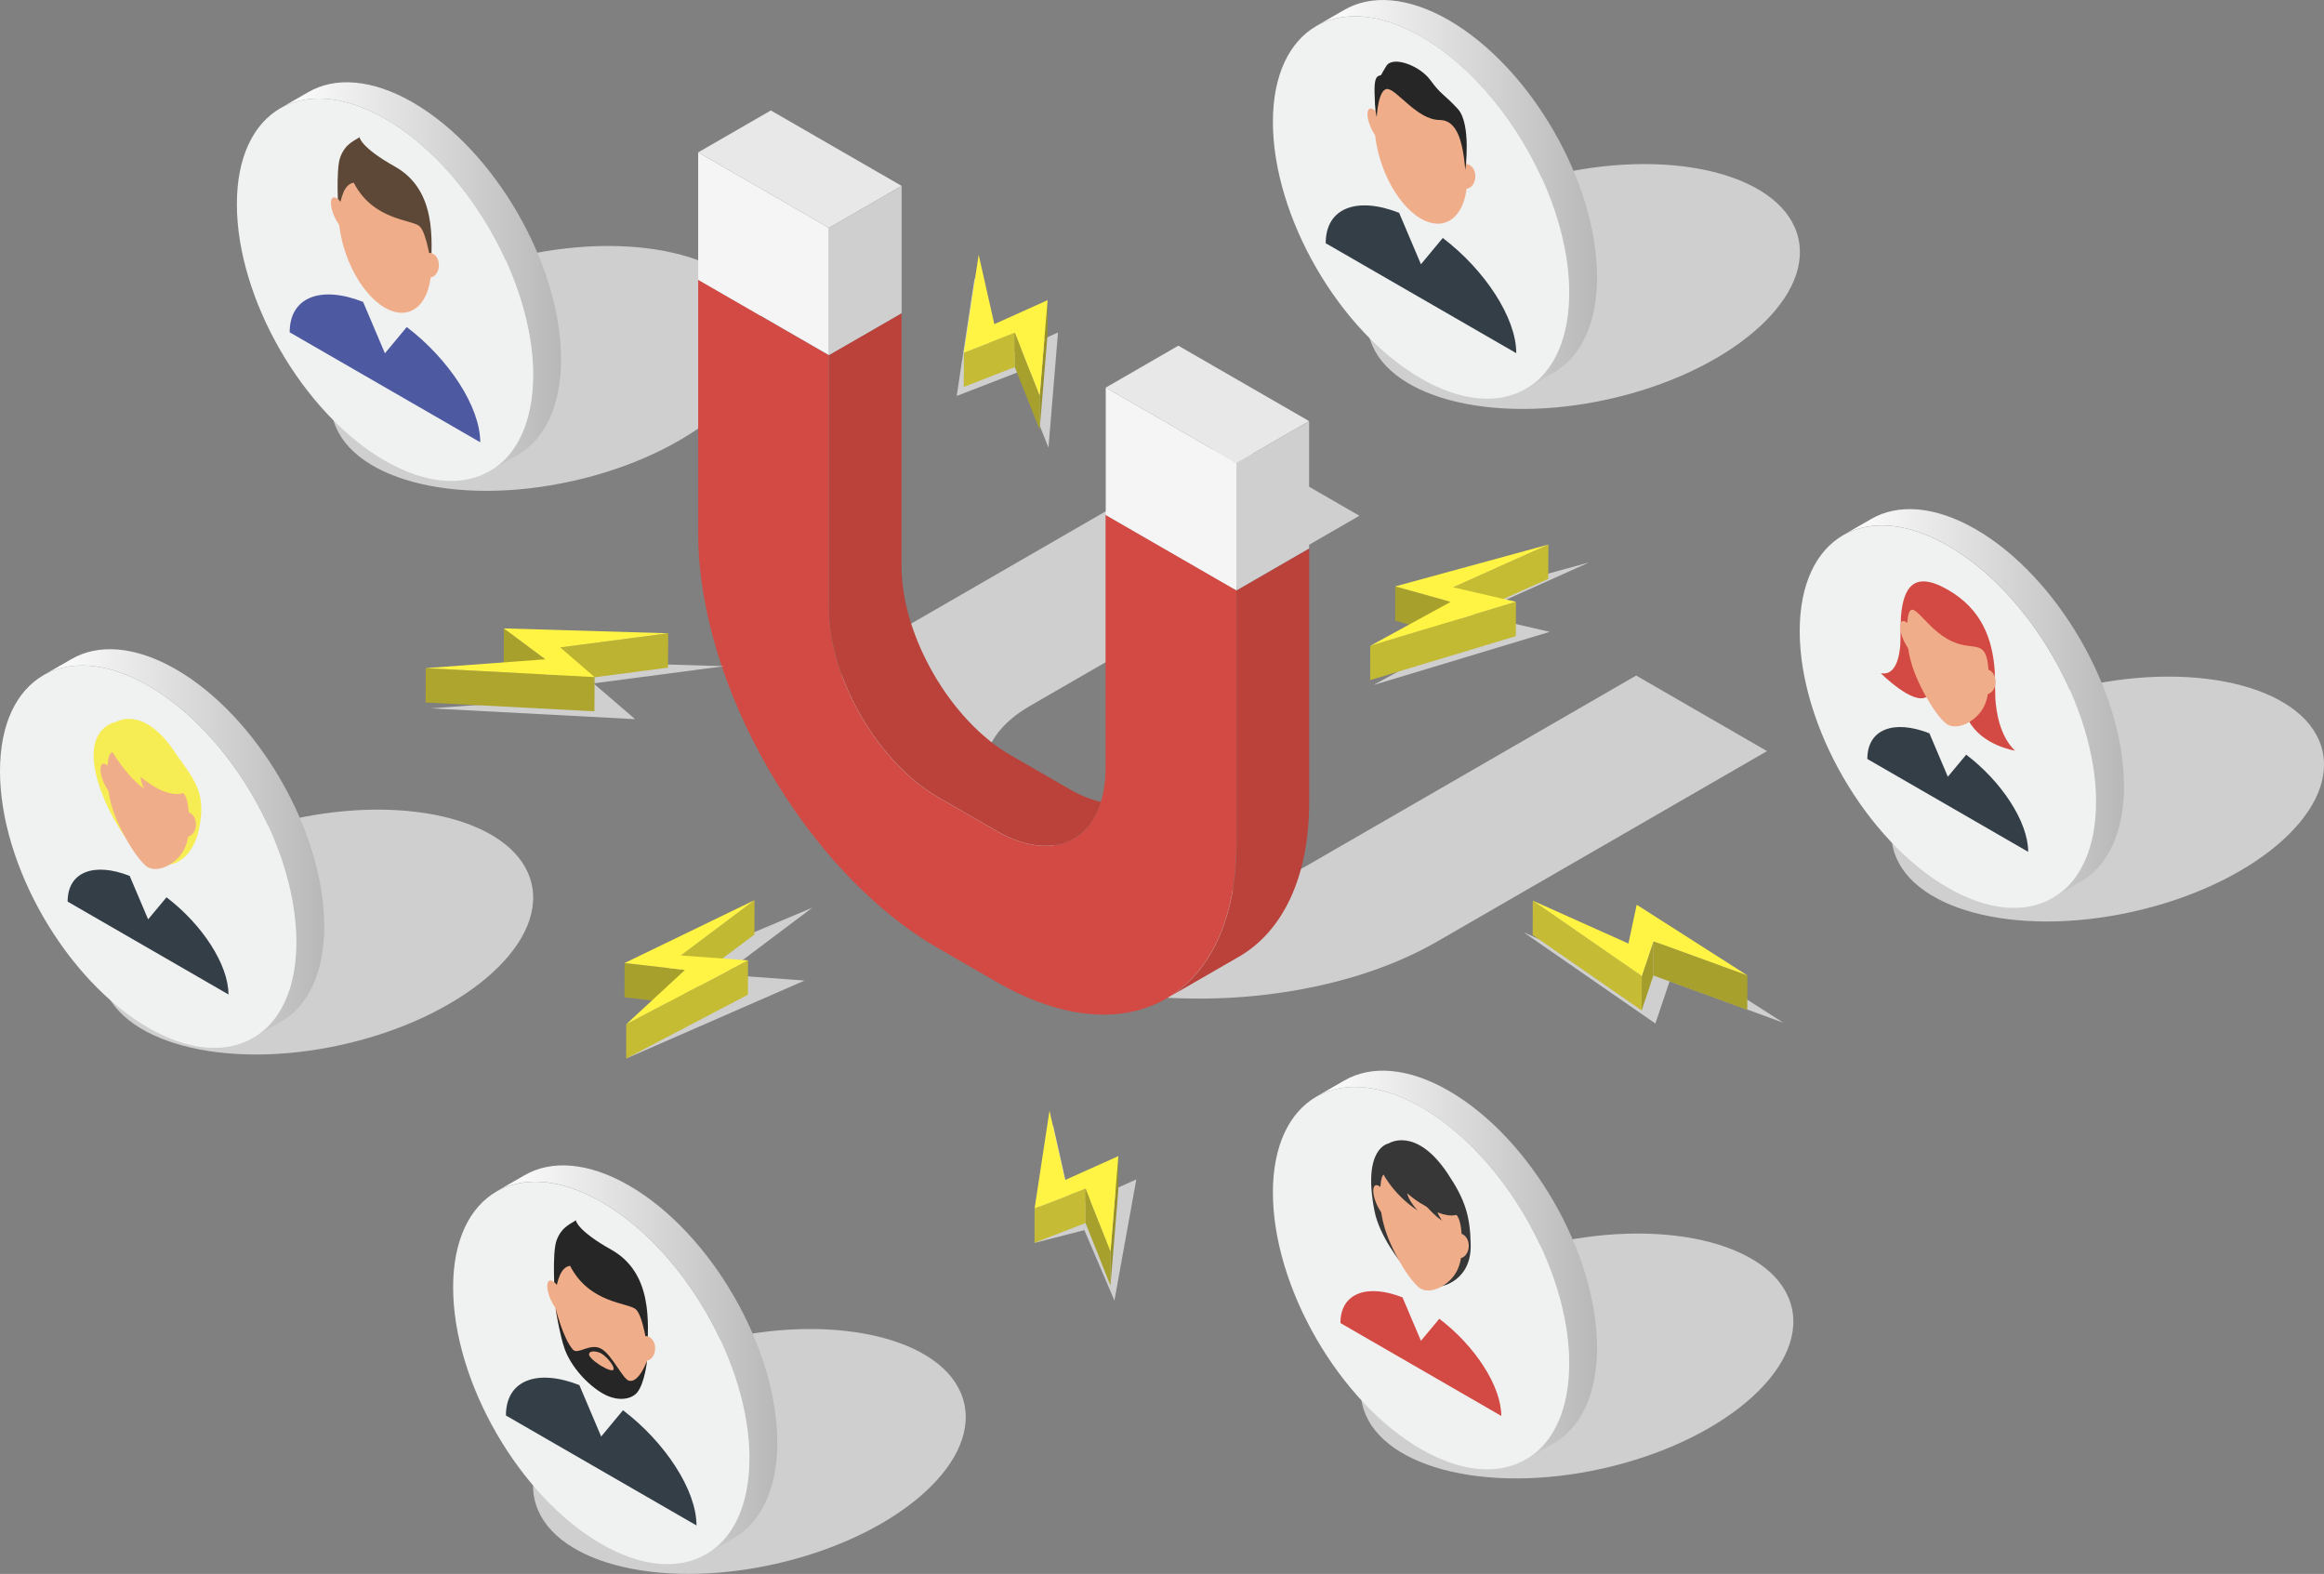
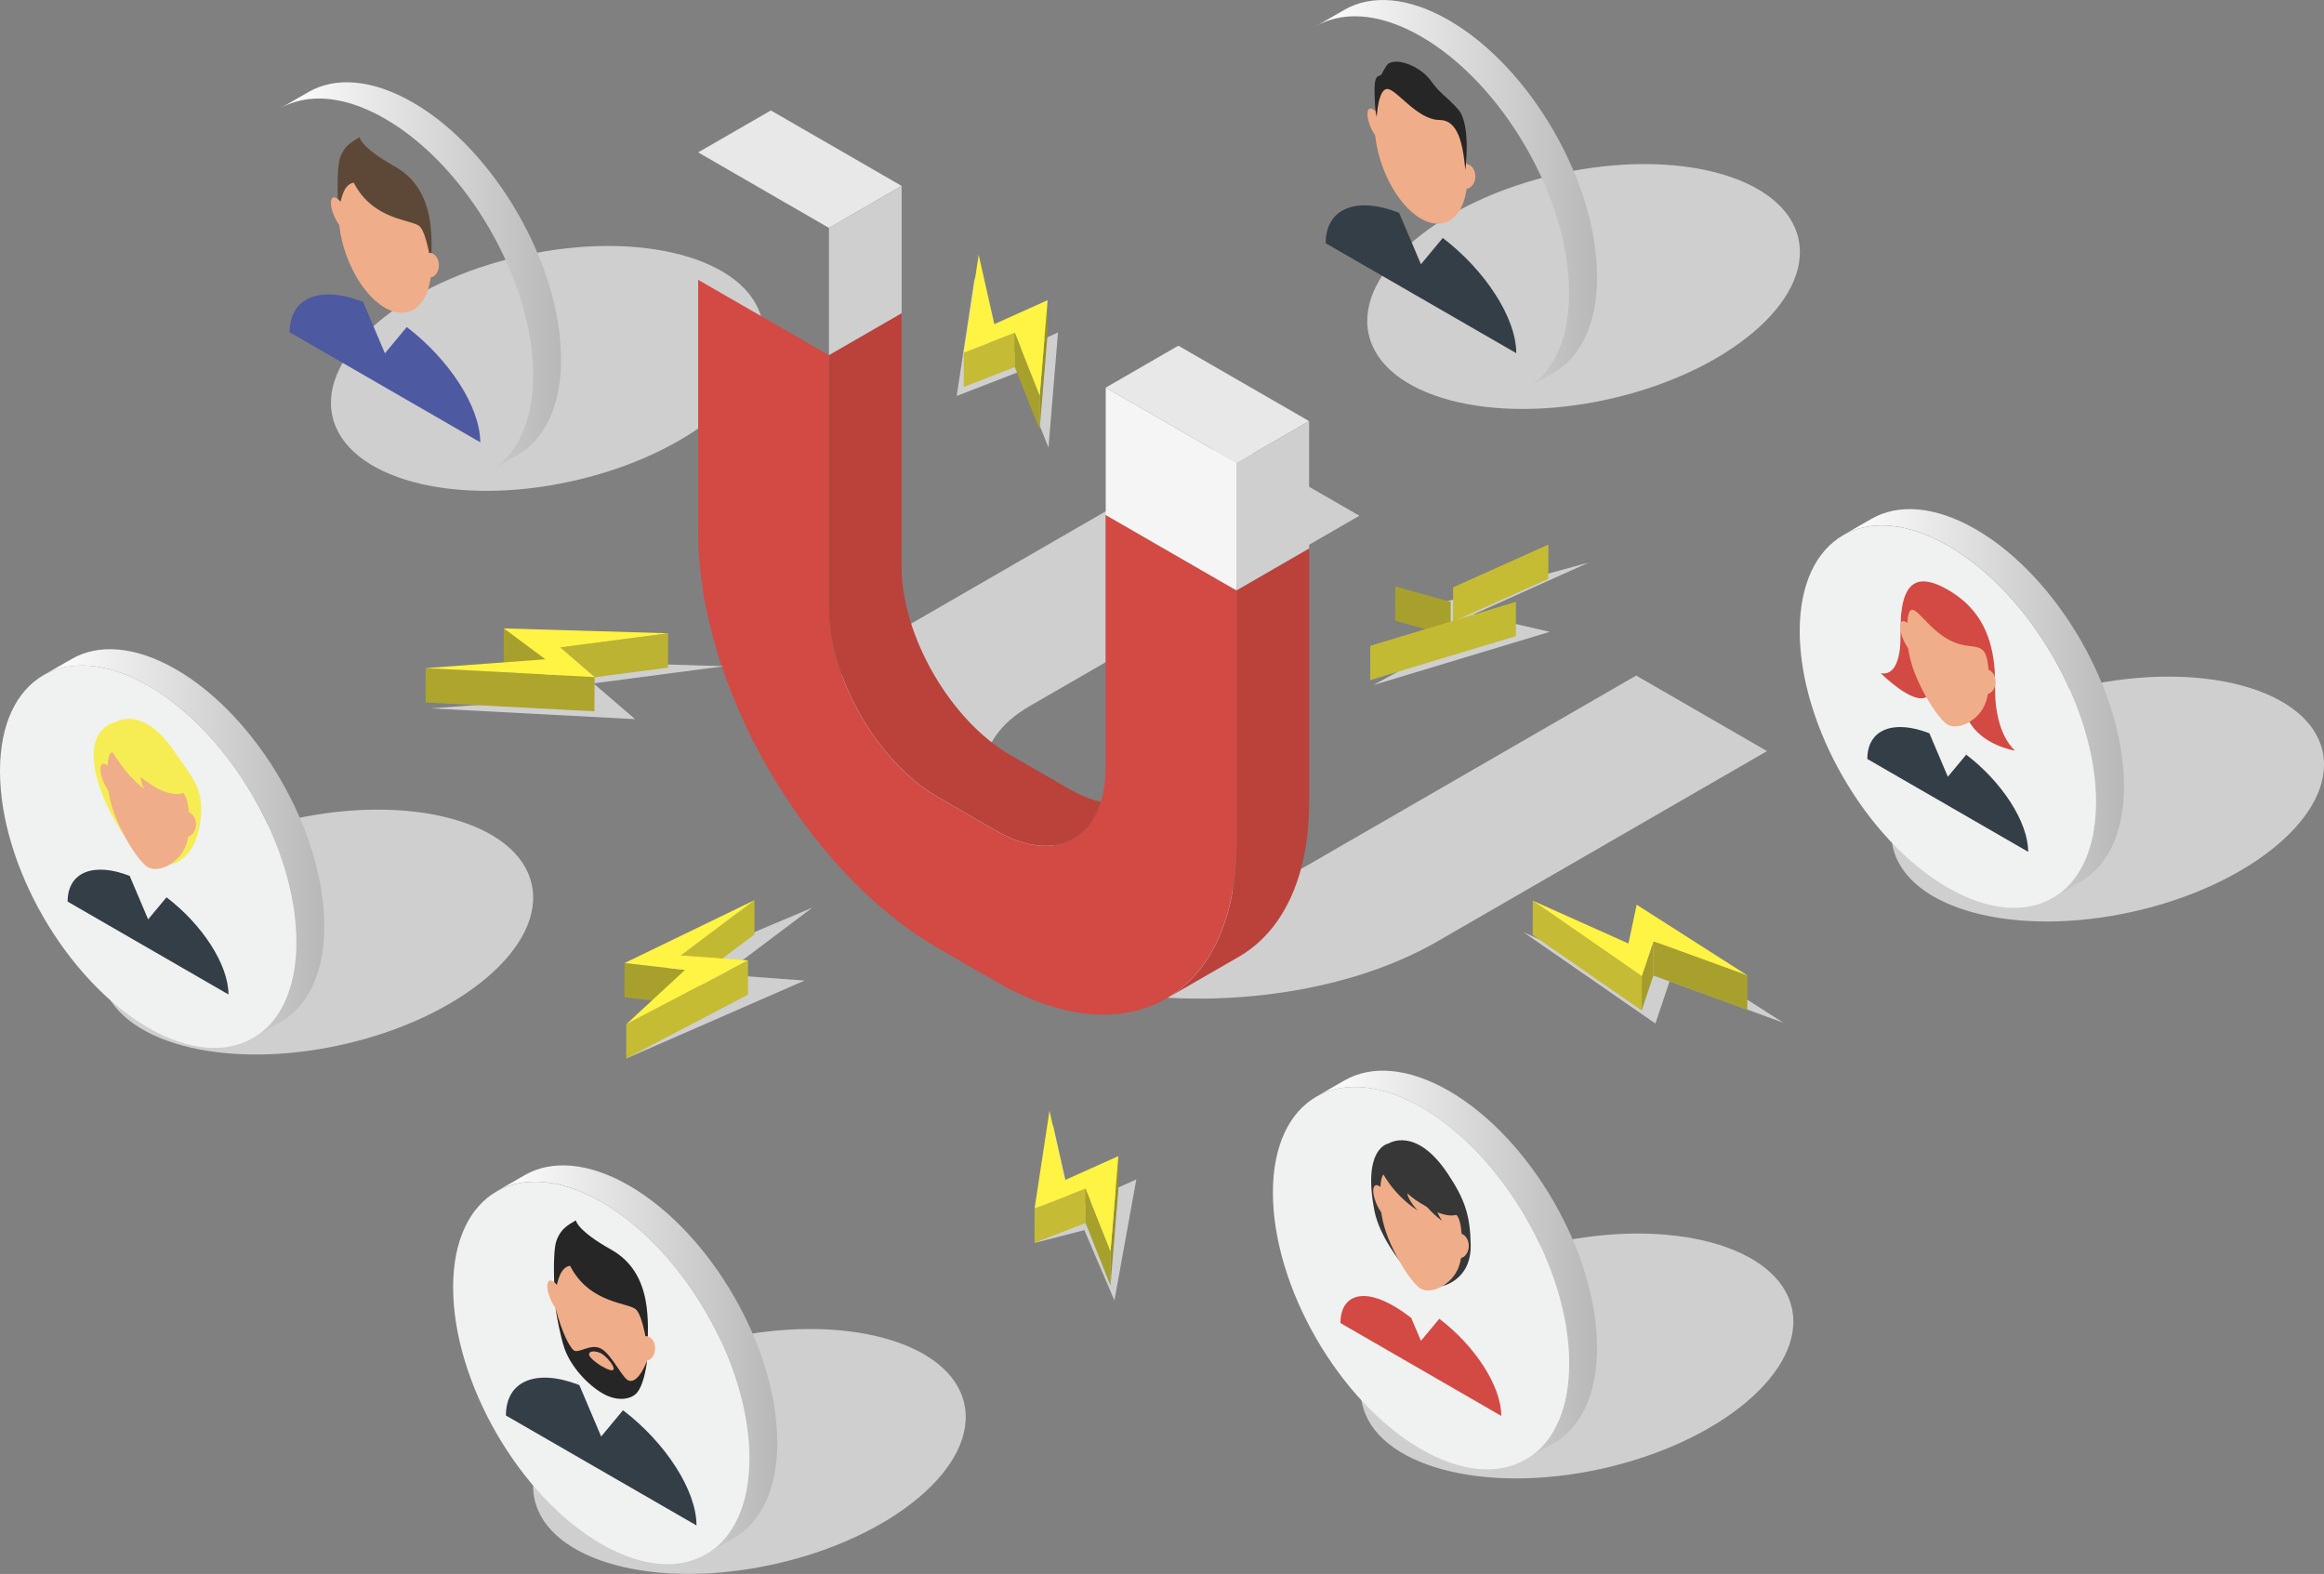
<svg xmlns="http://www.w3.org/2000/svg" width="793" height="537" viewBox="0 0 793 537" fill="none">
  <rect x="0" y="0" width="793" height="537" fill="#808080" stroke="none" />
  <g clip-path="url(#clip0_933_20560)">
    <g style="mix-blend-mode:multiply">
      <path d="M116.677 356.444C157.167 347.426 186.155 322.906 181.423 301.677C176.692 280.448 140.033 270.549 99.544 279.567C59.054 288.585 30.066 313.105 34.797 334.334C39.529 355.563 76.187 365.462 116.677 356.444Z" fill="#CFCFCF" />
    </g>
    <g style="mix-blend-mode:multiply">
      <path d="M195.31 164.135C235.8 155.118 264.788 130.598 260.056 109.369C255.325 88.14 218.666 78.24 178.176 87.258C137.687 96.276 108.699 120.796 113.43 142.025C118.161 163.254 154.82 173.153 195.31 164.135Z" fill="#CFCFCF" />
    </g>
    <g style="mix-blend-mode:multiply">
      <path d="M548.915 136.192C589.405 127.174 618.393 102.654 613.662 81.425C608.93 60.196 572.272 50.297 531.782 59.315C491.292 68.333 462.304 92.853 467.036 114.082C471.767 135.311 508.426 145.21 548.915 136.192Z" fill="#CFCFCF" />
    </g>
    <g style="mix-blend-mode:multiply">
      <path d="M727.755 311.06C768.245 302.042 797.233 277.522 792.502 256.293C787.77 235.064 751.111 225.165 710.622 234.183C670.132 243.201 641.144 267.721 645.875 288.95C650.607 310.179 687.265 320.078 727.755 311.06Z" fill="#CFCFCF" />
    </g>
    <g style="mix-blend-mode:multiply">
      <path d="M546.681 501.075C587.171 492.057 616.159 467.538 611.427 446.309C606.696 425.08 570.037 415.18 529.547 424.198C489.058 433.216 460.07 457.736 464.801 478.965C469.532 500.194 506.191 510.093 546.681 501.075Z" fill="#CFCFCF" />
    </g>
    <g style="mix-blend-mode:multiply">
      <path d="M264.279 533.65C304.768 524.633 333.756 500.113 329.025 478.884C324.294 457.655 287.635 447.756 247.145 456.773C206.655 465.791 177.668 490.311 182.399 511.54C187.13 532.769 223.789 542.668 264.279 533.65Z" fill="#CFCFCF" />
    </g>
    <g style="mix-blend-mode:multiply">
      <path d="M602.924 256.278L490.46 321.194C474.254 330.558 454.37 336.533 433.452 339.176C425.32 340.21 416.987 340.727 408.654 340.698C379.029 340.698 349.433 334.178 326.877 321.166L306.792 309.561C261.68 283.537 261.709 241.169 306.792 215.144L419.257 150.228L463.852 175.964L351.387 240.881C330.871 252.716 330.9 271.961 351.387 283.795L371.472 295.4C388.224 305.08 413.539 306.832 433.423 300.714C437.905 299.335 442.072 297.583 445.836 295.4L558.301 230.483L602.924 256.249V256.278Z" fill="#CFCFCF" />
    </g>
    <path d="M238.232 95.422V181.824C238.232 233.902 274.925 297.44 320.037 323.464L340.094 335.04C362.65 348.052 383.108 349.258 397.906 340.727C402.073 338.314 405.78 335.155 408.969 331.248C417.13 321.281 421.871 306.545 421.871 287.817V201.414L402.044 189.982L377.247 175.677V262.08C377.247 266.417 376.672 270.266 375.638 273.627C371.011 288.564 356.817 293.217 340.065 283.537L320.009 271.961C299.493 260.127 282.827 231.23 282.827 207.59V121.188L263.001 109.755L238.203 95.451L238.232 95.422Z" fill="#D24A43" />
    <path d="M397.934 340.727L422.731 326.423C437.558 317.863 446.724 299.565 446.724 273.541V187.139L421.926 201.443V287.846C421.926 306.574 417.185 321.281 409.025 331.277C405.835 335.184 402.1 338.343 397.962 340.756L397.934 340.727Z" fill="#BA423B" />
    <path d="M282.857 121.159V207.561C282.857 231.23 299.551 260.098 320.039 271.932L340.095 283.508C356.847 293.188 371.041 288.535 375.668 273.598C372.248 272.823 368.628 271.387 364.864 269.204L344.807 257.628C324.291 245.793 307.626 216.897 307.626 193.257V106.854L282.828 121.159H282.857Z" fill="#BA423B" />
    <path d="M377.305 175.677L421.929 201.414V157.983L377.305 132.246V175.677Z" fill="#F5F5F5" />
-     <path d="M238.23 95.422L282.854 121.159V77.756L238.23 51.991V95.422Z" fill="#F5F5F5" />
    <path d="M263.028 37.686L238.23 51.991L282.854 77.756L307.652 63.423L263.028 37.686Z" fill="#E8E8E8" />
    <path d="M402.073 117.941L377.305 132.246L421.929 157.983L446.697 143.678L402.073 117.941Z" fill="#E8E8E8" />
    <path d="M307.653 106.854L282.855 121.159V77.756L307.653 63.423V106.854Z" fill="#CFCFCF" />
    <path d="M421.93 201.414L446.698 187.11V143.679L421.93 157.983V201.414Z" fill="#CFCFCF" />
    <path d="M724.757 268.141C724.757 284.255 719.097 295.544 709.931 300.858L700.391 306.344C702.029 305.454 703.523 304.333 704.902 303.041C711.367 296.951 715.218 286.927 715.218 273.656C715.218 241.399 692.604 202.219 664.675 186.133C653.152 179.498 642.578 177.832 634.073 180.388C632.234 180.905 630.51 181.681 628.93 182.571L638.469 177.085C647.607 171.771 660.221 172.547 674.186 180.589C702.086 196.732 724.729 235.884 724.729 268.112L724.757 268.141Z" fill="url(#paint0_linear_933_20560)" />
    <path d="M715.188 273.684C715.188 286.955 711.337 296.98 704.872 303.069C703.493 304.362 701.999 305.453 700.361 306.373C691.224 311.687 678.609 310.911 664.645 302.868C636.715 286.725 614.102 247.574 614.102 215.317C614.102 199.202 619.762 187.914 628.928 182.6C630.509 181.709 632.233 180.934 634.072 180.417C642.548 177.86 653.122 179.526 664.673 186.162C692.603 202.276 715.216 241.456 715.216 273.684H715.188Z" fill="#F0F1F1" />
    <path d="M680.853 238.382L680.652 228.903C679.876 218.161 676.342 207.935 664.647 201.213C652.952 194.463 649.418 200.581 648.642 210.434L648.441 219.683C648.183 223.733 646.976 230.713 641.746 229.679C641.746 229.679 652.981 240.91 657.55 237.664L671.744 245.851C676.284 254.353 687.548 256.105 687.548 256.105C682.347 251.136 681.14 242.748 680.853 238.382Z" fill="#D24A43" />
    <path d="M664.646 247.287C663.124 246.425 660.25 243.093 657.204 237.664C651.314 227.209 650.394 220.286 650.797 212.502C651.63 201.845 655.681 212.933 664.445 217.988C673.209 223.044 677.692 216.868 678.525 228.501C678.87 235.424 678.841 242.031 672.117 246.253C669.072 248.149 666.169 248.149 664.675 247.258L664.646 247.287Z" fill="#F0AD89" />
    <path d="M670.938 257.455L667.95 261.046L664.645 265.01L661.341 257.225L658.353 250.188C646.227 245.42 637.176 248.752 637.176 258.949L692.058 290.632C692.058 280.435 683.035 266.676 670.881 257.455H670.938Z" fill="#343E47" />
    <path d="M653.868 217.299C655.075 220.401 655.018 222.986 653.725 223.101C652.46 223.216 650.449 220.803 649.242 217.701C648.035 214.599 648.093 212.013 649.386 211.898C650.679 211.784 652.661 214.196 653.868 217.299Z" fill="#F0AD89" />
    <path d="M675.449 229.765C674.242 231.46 674.3 234.131 675.593 235.711C676.857 237.291 678.868 237.205 680.075 235.481C681.282 233.787 681.225 231.115 679.932 229.535C678.667 227.956 676.656 228.042 675.449 229.765Z" fill="#F0AD89" />
    <path d="M265.242 492.046C265.242 508.16 259.581 519.449 250.415 524.763L240.875 530.249C242.513 529.359 244.007 528.239 245.387 526.946C251.852 520.857 255.702 510.832 255.702 497.561C255.702 465.304 233.089 426.124 205.159 410.038C193.637 403.403 183.063 401.737 174.557 404.294C172.718 404.811 170.994 405.586 169.414 406.477L178.954 400.99C188.091 395.676 200.705 396.452 214.67 404.495C242.571 420.638 265.213 459.789 265.213 492.046H265.242Z" fill="url(#paint1_linear_933_20560)" />
    <path d="M255.703 497.59C255.703 510.86 251.853 520.885 245.388 526.975C244.009 528.267 242.514 529.359 240.877 530.278C231.739 535.592 219.125 534.816 205.16 526.774C177.231 510.631 154.617 471.479 154.617 439.222C154.617 423.108 160.278 411.819 169.444 406.505C171.024 405.615 172.748 404.839 174.587 404.322C183.064 401.766 193.638 403.432 205.189 410.067C233.118 426.181 255.732 465.361 255.732 497.59H255.703Z" fill="#F0F1F1" />
    <path d="M212.573 481.16L209.039 485.411L205.131 490.122L201.223 480.901L197.689 472.571C183.322 466.912 172.633 470.848 172.633 482.941L237.658 520.454C237.658 508.39 226.969 492.104 212.602 481.16H212.573Z" fill="#343E47" />
    <path d="M220.993 460.421C220.993 473.261 213.896 479.58 205.161 474.553C196.425 469.498 189.328 454.992 189.328 442.152C189.328 429.312 196.425 422.993 205.161 428.02C213.896 433.047 220.993 447.581 220.993 460.421Z" fill="#F0AD89" />
    <path d="M189.327 442.123C189.327 442.123 188.321 427.589 189.902 423.223C191.683 418.34 195.16 417.421 196.482 416.329C196.482 416.329 196.769 419.747 208.55 426.354C223.061 434.483 220.992 451.947 220.992 460.392C220.992 460.392 219.527 449.103 216.998 446.748C214.469 444.393 201.165 444.824 194.528 431.869C191.367 432.329 190.132 436.58 189.327 442.123Z" fill="#262626" />
    <path d="M192.228 442.267C193.435 445.369 193.377 447.954 192.084 448.069C190.82 448.184 188.808 445.771 187.602 442.669C186.395 439.567 186.452 436.982 187.745 436.867C189.009 436.752 191.021 439.165 192.228 442.267Z" fill="#F0AD89" />
    <path d="M218.059 457.204C216.852 458.898 216.909 461.57 218.202 463.15C219.467 464.729 221.478 464.643 222.685 462.92C223.892 461.225 223.834 458.554 222.541 456.974C221.277 455.394 219.265 455.48 218.059 457.204Z" fill="#F0AD89" />
    <path d="M189.559 446.231C189.559 446.231 192.03 456.572 195.535 460.507C197.144 462.317 201.454 458.037 205.19 460.191C208.925 462.345 212.488 470.532 214.643 471.077C218.005 471.968 220.792 464.27 220.792 464.27C220.792 464.27 220.017 471.824 217.459 475.041C215.592 477.368 210.879 478.431 205.65 475.415C200.477 472.427 194.903 466.367 192.691 460.277C190.995 455.595 189.559 446.26 189.559 446.26V446.231Z" fill="#262626" />
    <path d="M205.162 466.051C205.162 466.051 200.594 463.236 201.025 461.857C201.456 460.507 204.157 461.196 205.162 461.771C206.858 462.747 209.214 465.476 209.386 466.855C209.559 468.234 207.174 467.228 205.162 466.022V466.051Z" fill="#F0AD89" />
    <path d="M191.453 122.509C191.453 138.623 185.792 149.912 176.626 155.226L167.086 160.712C168.724 159.822 170.218 158.702 171.598 157.409C178.063 151.319 181.913 141.295 181.913 128.024C181.913 95.767 159.299 56.587 131.37 40.501C119.848 33.866 109.274 32.2 100.768 34.757C98.929 35.273 97.205 36.049 95.625 36.94L105.165 31.453C114.302 26.139 126.916 26.915 140.881 34.958C168.782 51.101 191.424 90.252 191.424 122.48L191.453 122.509Z" fill="url(#paint2_linear_933_20560)" />
-     <path d="M181.914 128.024C181.914 141.295 178.064 151.32 171.599 157.409C170.219 158.702 168.725 159.793 167.087 160.713C157.95 166.026 145.336 165.251 131.371 157.208C103.442 141.065 80.828 101.914 80.828 69.657C80.828 53.542 86.489 42.254 95.655 36.94C97.235 36.049 98.959 35.274 100.798 34.757C109.275 32.2 119.849 33.866 131.4 40.502C159.329 56.616 181.943 95.796 181.943 128.024H181.914Z" fill="#F0F1F1" />
    <path d="M138.784 111.594L135.25 115.845L131.342 120.556L127.434 111.335L123.9 103.005C109.533 97.347 98.844 101.282 98.844 113.375L163.869 150.889C163.869 138.824 153.18 122.538 138.813 111.594H138.784Z" fill="#4D59A1" />
    <path d="M147.173 90.855C147.173 103.695 140.075 110.014 131.34 104.987C122.605 99.96 115.508 85.426 115.508 72.586C115.508 59.746 122.605 53.427 131.34 58.454C140.075 63.509 147.173 78.015 147.173 90.855Z" fill="#F0AD89" />
    <path d="M115.511 72.586C115.511 72.586 114.505 58.052 116.085 53.686C117.867 48.803 121.344 47.883 122.665 46.792C122.665 46.792 122.953 50.21 134.734 56.817C149.244 64.946 147.176 82.41 147.176 90.855C147.176 90.855 145.71 79.566 143.182 77.211C140.653 74.856 127.349 75.287 120.712 62.332C117.551 62.791 116.315 67.043 115.511 72.586Z" fill="#5D4837" />
    <path d="M118.411 72.73C119.618 75.832 119.561 78.417 118.268 78.532C117.003 78.647 114.992 76.234 113.785 73.132C112.578 70.03 112.636 67.445 113.929 67.33C115.193 67.215 117.204 69.628 118.411 72.73Z" fill="#F0AD89" />
    <path d="M144.273 87.638C143.067 89.332 143.124 92.004 144.417 93.584C145.681 95.163 147.693 95.077 148.9 93.354C150.106 91.659 150.049 88.988 148.756 87.408C147.492 85.828 145.48 85.914 144.273 87.638Z" fill="#F0AD89" />
    <path d="M131.342 96.485C131.342 96.485 126.773 93.67 127.204 92.291C127.635 90.941 130.336 91.631 131.342 92.205C133.037 93.182 135.394 95.911 135.566 97.289C135.738 98.668 133.354 97.663 131.342 96.456V96.485Z" fill="#F0AD89" />
    <path d="M110.656 315.938C110.656 332.052 104.995 343.341 95.829 348.655L86.29 354.141C87.927 353.251 89.421 352.13 90.801 350.838C97.266 344.748 101.116 334.723 101.116 321.453C101.116 289.196 78.503 250.016 50.573 233.93C39.051 227.295 28.477 225.629 19.971 228.185C18.133 228.702 16.409 229.478 14.828 230.368L24.368 224.882C33.505 219.568 46.119 220.343 60.084 228.386C87.985 244.529 110.627 283.68 110.627 315.909L110.656 315.938Z" fill="url(#paint3_linear_933_20560)" />
    <path d="M101.115 321.453C101.115 334.724 97.264 344.748 90.799 350.838C89.42 352.131 87.926 353.222 86.288 354.141C77.151 359.455 64.537 358.68 50.572 350.637C22.614 334.465 0 295.343 0 263.085C0 246.971 5.661 235.682 14.827 230.368C16.407 229.478 18.131 228.702 19.97 228.185C28.447 225.629 39.021 227.295 50.572 233.93C78.501 250.045 101.115 289.224 101.115 321.453Z" fill="#F0F1F1" />
    <path d="M39.51 246.339C39.51 246.339 25.919 248.407 35.171 271.674C38.734 280.664 43.993 287.357 43.993 287.357L57.498 295.084C57.498 295.084 65.428 294.538 67.899 282.876C70.715 269.606 65.572 265.412 59.566 256.479C48.705 240.336 39.51 246.368 39.51 246.368V246.339Z" fill="#F6ED54" />
    <path d="M50.545 295.946C49.022 295.084 46.149 291.752 43.103 286.323C37.212 275.867 36.293 268.945 36.695 261.161C37.528 250.504 41.58 261.592 50.344 266.647C59.108 271.702 63.59 265.527 64.423 277.16C64.768 284.083 64.74 290.689 58.016 294.912C54.97 296.807 52.068 296.807 50.574 295.917L50.545 295.946Z" fill="#F0AD89" />
    <path d="M56.837 306.114L53.848 309.704L50.544 313.668L47.239 305.884L44.251 298.847C32.125 294.078 23.074 297.41 23.074 307.608L77.956 339.29C77.956 329.093 68.934 315.334 56.779 306.114H56.837Z" fill="#343E47" />
    <path d="M39.767 265.957C40.974 269.06 40.916 271.645 39.623 271.76C38.33 271.875 36.347 269.462 35.141 266.359C33.934 263.257 33.991 260.672 35.284 260.557C36.548 260.442 38.56 262.855 39.767 265.957Z" fill="#F0AD89" />
    <path d="M61.375 278.424C60.168 280.119 60.226 282.79 61.519 284.37C62.783 285.95 64.794 285.863 66.001 284.14C67.208 282.445 67.15 279.774 65.857 278.194C64.593 276.614 62.582 276.7 61.375 278.424Z" fill="#F0AD89" />
    <path d="M37.641 255.243C37.641 255.243 42.123 263.832 49.192 269.146C49.192 269.146 48.071 267.336 47.985 264.923C47.985 264.923 56.835 273.282 63.444 270.237L59.134 264.607L45.456 254.152L37.669 255.243H37.641Z" fill="#F6ED54" />
    <path d="M544.968 459.732C544.968 475.846 539.308 487.135 530.142 492.449L520.602 497.935C522.24 497.045 523.734 495.924 525.113 494.632C531.578 488.542 535.429 478.517 535.429 465.247C535.429 432.989 512.815 393.81 484.886 377.724C473.363 371.089 462.789 369.423 454.284 371.979C452.445 372.496 450.721 373.272 449.141 374.162L458.68 368.676C467.818 363.362 480.432 364.137 494.397 372.18C522.297 388.323 544.94 427.474 544.94 459.732H544.968Z" fill="url(#paint4_linear_933_20560)" />
    <path d="M535.43 465.247C535.43 478.518 531.579 488.542 525.114 494.632C523.735 495.924 522.241 497.016 520.603 497.935C511.466 503.249 498.851 502.474 484.887 494.431C456.957 478.288 434.344 439.137 434.344 406.879C434.344 390.765 440.004 379.476 449.17 374.162C450.751 373.272 452.475 372.496 454.314 371.979C462.79 369.423 473.364 371.089 484.916 377.724C512.845 393.838 535.459 433.018 535.459 465.247H535.43Z" fill="#F0F1F1" />
    <path d="M473.821 390.133C473.821 390.133 464.77 391.454 468.994 413.112C470.689 421.902 478.304 431.122 478.304 431.122L491.809 438.849C491.809 438.849 502.067 437.097 501.837 424.688C501.665 414.778 499.883 409.177 493.878 400.244C483.016 384.101 473.821 390.133 473.821 390.133Z" fill="#373737" />
    <path d="M484.857 439.74C483.335 438.878 480.461 435.546 477.415 430.117C471.525 419.661 470.605 412.739 471.008 404.955C471.841 394.298 475.892 405.385 484.656 410.441C493.42 415.496 497.903 409.321 498.736 420.954C499.081 427.877 499.052 434.483 492.328 438.706C489.282 440.601 486.38 440.601 484.886 439.711L484.857 439.74Z" fill="#F0AD89" />
-     <path d="M491.149 449.908L488.161 453.498L484.856 457.462L481.552 449.678L478.564 442.641C466.438 437.872 457.387 441.204 457.387 451.402L512.269 483.084C512.269 472.887 503.246 459.128 491.092 449.908H491.149Z" fill="#D24A43" />
+     <path d="M491.149 449.908L488.161 453.498L484.856 457.462L481.552 449.678C466.438 437.872 457.387 441.204 457.387 451.402L512.269 483.084C512.269 472.887 503.246 459.128 491.092 449.908H491.149Z" fill="#D24A43" />
    <path d="M474.079 409.751C475.286 412.853 475.229 415.439 473.936 415.554C472.671 415.668 470.66 413.256 469.453 410.153C468.246 407.051 468.304 404.466 469.597 404.351C470.89 404.236 472.872 406.649 474.079 409.751Z" fill="#F0AD89" />
    <path d="M495.687 422.218C494.481 423.913 494.538 426.584 495.831 428.164C497.095 429.744 499.107 429.657 500.314 427.934C501.52 426.239 501.463 423.568 500.17 421.988C498.906 420.408 496.894 420.494 495.687 422.218Z" fill="#F0AD89" />
    <path d="M471.324 399.267C471.324 399.267 474.629 406.965 483.737 413.026C483.737 413.026 480.232 409.234 480.174 406.821C480.174 406.821 491.381 417.162 497.989 414.146L493.679 408.516L480.002 398.061L471.324 399.267Z" fill="#373737" />
    <path d="M484.684 408.861C484.684 408.861 487.471 413.256 492.097 416.53C492.097 416.53 490.258 414.146 489.597 410.613L484.684 408.89V408.861Z" fill="#373737" />
    <path d="M544.968 94.445C544.968 110.559 539.308 121.848 530.142 127.162L520.602 132.648C522.24 131.758 523.734 130.638 525.113 129.345C531.578 123.256 535.429 113.231 535.429 99.96C535.429 67.703 512.815 28.523 484.886 12.437C473.363 5.802 462.789 4.136 454.284 6.692C452.445 7.21 450.721 7.985 449.141 8.876L458.68 3.389C467.818 -1.925 480.432 -1.149 494.397 6.894C522.297 23.037 544.94 62.188 544.94 94.445H544.968Z" fill="url(#paint5_linear_933_20560)" />
-     <path d="M535.43 99.96C535.43 113.231 531.579 123.256 525.114 129.345C523.735 130.638 522.241 131.729 520.603 132.649C511.466 137.963 498.851 137.187 484.887 129.144C456.957 113.001 434.344 73.85 434.344 41.593C434.344 25.478 440.004 14.19 449.17 8.876C450.751 7.985 452.475 7.21 454.314 6.693C462.79 4.136 473.364 5.802 484.916 12.438C512.845 28.552 535.459 67.732 535.459 99.96H535.43Z" fill="#F0F1F1" />
    <path d="M492.3 81.203L488.765 85.454L484.858 90.165L480.95 80.945L477.415 72.615C463.048 66.956 452.359 70.891 452.359 82.984L517.384 120.498C517.384 108.434 506.695 92.147 492.328 81.203H492.3Z" fill="#343E47" />
    <path d="M500.688 60.464C500.688 73.304 493.591 79.623 484.856 74.597C476.121 69.57 469.023 55.035 469.023 42.196C469.023 29.356 476.121 23.037 484.856 28.063C493.591 33.119 500.688 47.624 500.688 60.464Z" fill="#F0AD89" />
    <path d="M472.099 42.426C473.306 45.528 473.248 48.113 471.955 48.228C470.691 48.343 468.679 45.93 467.473 42.828C466.266 39.725 466.323 37.14 467.616 37.025C468.909 36.91 470.892 39.323 472.099 42.426Z" fill="#F0AD89" />
    <path d="M497.93 57.334C496.723 59.028 496.78 61.7 498.073 63.279C499.338 64.859 501.349 64.773 502.556 63.05C503.763 61.355 503.705 58.684 502.412 57.104C501.148 55.524 499.136 55.61 497.93 57.334Z" fill="#F0AD89" />
    <path d="M500.001 57.965C500.001 57.965 502.127 42.253 497.415 37.14C492.703 32.027 491.755 32.401 488.105 27.374C484.456 22.347 475.319 18.986 473.077 22.462C470.836 25.966 471.67 25.507 470.721 25.794C469.773 26.081 468.911 26.627 469.026 31.596C469.17 38.462 469.601 38.979 469.773 39.869C469.773 39.869 470.233 30.419 473.336 30.361C476.439 30.275 483.565 40.903 491.18 40.932C497.386 40.932 499.168 48.659 500.001 57.965Z" fill="#262626" />
    <g style="mix-blend-mode:multiply">
      <path d="M277.195 309.676L246.823 332.512L274.523 334.551L213.664 361.15L248.461 338.487L222.514 332.742L277.195 309.676Z" fill="#CFCFCF" />
    </g>
    <g style="mix-blend-mode:multiply">
      <path d="M528.79 215.576L468.621 233.729L501.838 215.604L478.965 209.199L542.18 191.907L502.843 209.572L528.79 215.576Z" fill="#CFCFCF" />
    </g>
    <g style="mix-blend-mode:multiply">
      <path d="M359.29 383.67L365.726 412.279L387.736 402.398L380.265 443.704L370.007 419.69L353.141 424.027L359.29 383.67Z" fill="#CFCFCF" />
    </g>
    <g style="mix-blend-mode:multiply">
      <path d="M332.566 94.732L339.002 123.342L361.012 113.432L357.765 152.727L347.507 126.932L326.445 135.09L332.566 94.732Z" fill="#CFCFCF" />
    </g>
    <g style="mix-blend-mode:multiply">
      <path d="M562.784 319.701L608.471 348.913L569.709 334.781L564.853 349.201L519.855 318.063L559.365 335.729L562.784 319.701Z" fill="#CFCFCF" />
    </g>
    <g style="mix-blend-mode:multiply">
      <path d="M216.71 245.362L146.973 241.686L196.366 238.066L179.241 225.284L247.082 227.295L202.515 233.155L216.71 245.362Z" fill="#CFCFCF" />
    </g>
    <path d="M257.455 307.12L257.426 318.839L232.312 337.682L232.341 325.991L257.455 307.12Z" fill="#C2B933" />
    <path d="M233.721 330.932L233.692 342.652L213.09 340.267L213.119 328.577L233.721 330.932Z" fill="#A8A02C" />
    <path d="M255.242 327.657L255.213 339.377L213.664 361.15L213.693 349.459L255.242 327.657Z" fill="#C5BC34" />
    <path d="M257.454 307.12L232.34 325.991L255.241 327.657L213.692 349.459L233.719 330.932L213.117 328.577L257.454 307.12Z" fill="#FFF343" />
    <path d="M528.36 185.789L528.303 197.508L495.805 212.071L495.833 200.381L528.36 185.789Z" fill="#C5BC34" />
    <path d="M495.002 205.35L494.973 217.069L476.066 211.755L476.095 200.064L495.002 205.35Z" fill="#A8A02C" />
    <path d="M517.27 205.321L517.241 217.041L467.531 232.035L467.56 220.344L517.27 205.321Z" fill="#C3BA33" />
-     <path d="M517.268 205.321L467.559 220.344L495 205.35L476.093 200.065L528.36 185.789L495.833 200.381L517.268 205.321Z" fill="#FFF343" />
    <path d="M370.438 405.558L370.409 417.277L352.996 424.027L353.025 412.308L370.438 405.558Z" fill="#C5BB34" />
    <path d="M378.944 426.9L378.915 438.619L370.41 417.277L370.439 405.558L378.944 426.9Z" fill="#A8A02C" />
    <path d="M381.615 394.441L381.586 406.132L378.914 438.619L378.943 426.9L381.615 394.441Z" fill="#979028" />
    <path d="M358.109 378.959L363.425 402.599L381.614 394.441L378.941 426.9L370.436 405.558L353.023 412.308L358.109 378.959Z" fill="#FFF343" />
    <path d="M346.301 113.547L346.272 125.238L328.859 132.017L328.888 120.297L346.301 113.547Z" fill="#C5BB34" />
    <path d="M354.779 134.889L354.75 146.58L346.273 125.238L346.302 113.547L354.779 134.889Z" fill="#A8A02C" />
    <path d="M357.48 102.402L357.451 114.121L354.75 146.58L354.779 134.889L357.48 102.402Z" fill="#979028" />
    <path d="M333.944 86.919L339.288 110.588L357.477 102.402L354.776 134.889L346.299 113.547L328.887 120.297L333.944 86.919Z" fill="#FFF343" />
    <path d="M596.26 332.799L596.202 344.519L564.164 332.828L564.193 321.137L596.26 332.799Z" fill="#A8A02C" />
    <path d="M564.195 321.137L564.166 332.828L560.172 344.749L560.201 333.029L564.195 321.137Z" fill="#A49C2B" />
    <path d="M560.199 333.029L560.17 344.748L522.988 319.011L523.017 307.292L560.199 333.029Z" fill="#C5BB34" />
    <path d="M558.473 308.671L596.258 332.799L564.191 321.137L560.197 333.029L523.016 307.292L555.657 321.913L558.473 308.671Z" fill="#FFF343" />
    <path d="M228.004 216.064L227.946 227.783L191.109 232.609L191.167 220.89L228.004 216.064Z" fill="#BBB331" />
    <path d="M186.081 224.94L186.053 236.659L171.887 226.089L171.915 214.398L186.081 224.94Z" fill="#A8A02C" />
    <path d="M202.892 231L202.834 242.691L145.223 239.675L145.251 227.956L202.892 231Z" fill="#AEA52E" />
    <path d="M202.89 231.001L145.25 227.956L186.081 224.94L171.915 214.398L228.004 216.064L191.167 220.89L202.89 231.001Z" fill="#FFF343" />
  </g>
  <defs>
    <linearGradient id="paint0_linear_933_20560" x1="628.93" y1="240.049" x2="724.757" y2="240.049" gradientUnits="userSpaceOnUse">
      <stop stop-color="white" />
      <stop offset="1" stop-color="#B8B8B8" />
    </linearGradient>
    <linearGradient id="paint1_linear_933_20560" x1="169.414" y1="463.925" x2="265.242" y2="463.925" gradientUnits="userSpaceOnUse">
      <stop stop-color="white" />
      <stop offset="1" stop-color="#B8B8B8" />
    </linearGradient>
    <linearGradient id="paint2_linear_933_20560" x1="95.625" y1="94.388" x2="191.453" y2="94.388" gradientUnits="userSpaceOnUse">
      <stop stop-color="white" />
      <stop offset="1" stop-color="#B8B8B8" />
    </linearGradient>
    <linearGradient id="paint3_linear_933_20560" x1="14.828" y1="287.817" x2="110.656" y2="287.817" gradientUnits="userSpaceOnUse">
      <stop stop-color="white" />
      <stop offset="1" stop-color="#B8B8B8" />
    </linearGradient>
    <linearGradient id="paint4_linear_933_20560" x1="449.141" y1="431.611" x2="544.968" y2="431.611" gradientUnits="userSpaceOnUse">
      <stop stop-color="white" />
      <stop offset="1" stop-color="#B8B8B8" />
    </linearGradient>
    <linearGradient id="paint5_linear_933_20560" x1="449.141" y1="66.324" x2="544.968" y2="66.324" gradientUnits="userSpaceOnUse">
      <stop stop-color="white" />
      <stop offset="1" stop-color="#B8B8B8" />
    </linearGradient>
    <clipPath id="clip0_933_20560">
      <rect width="793" height="537" fill="white" />
    </clipPath>
  </defs>
</svg>